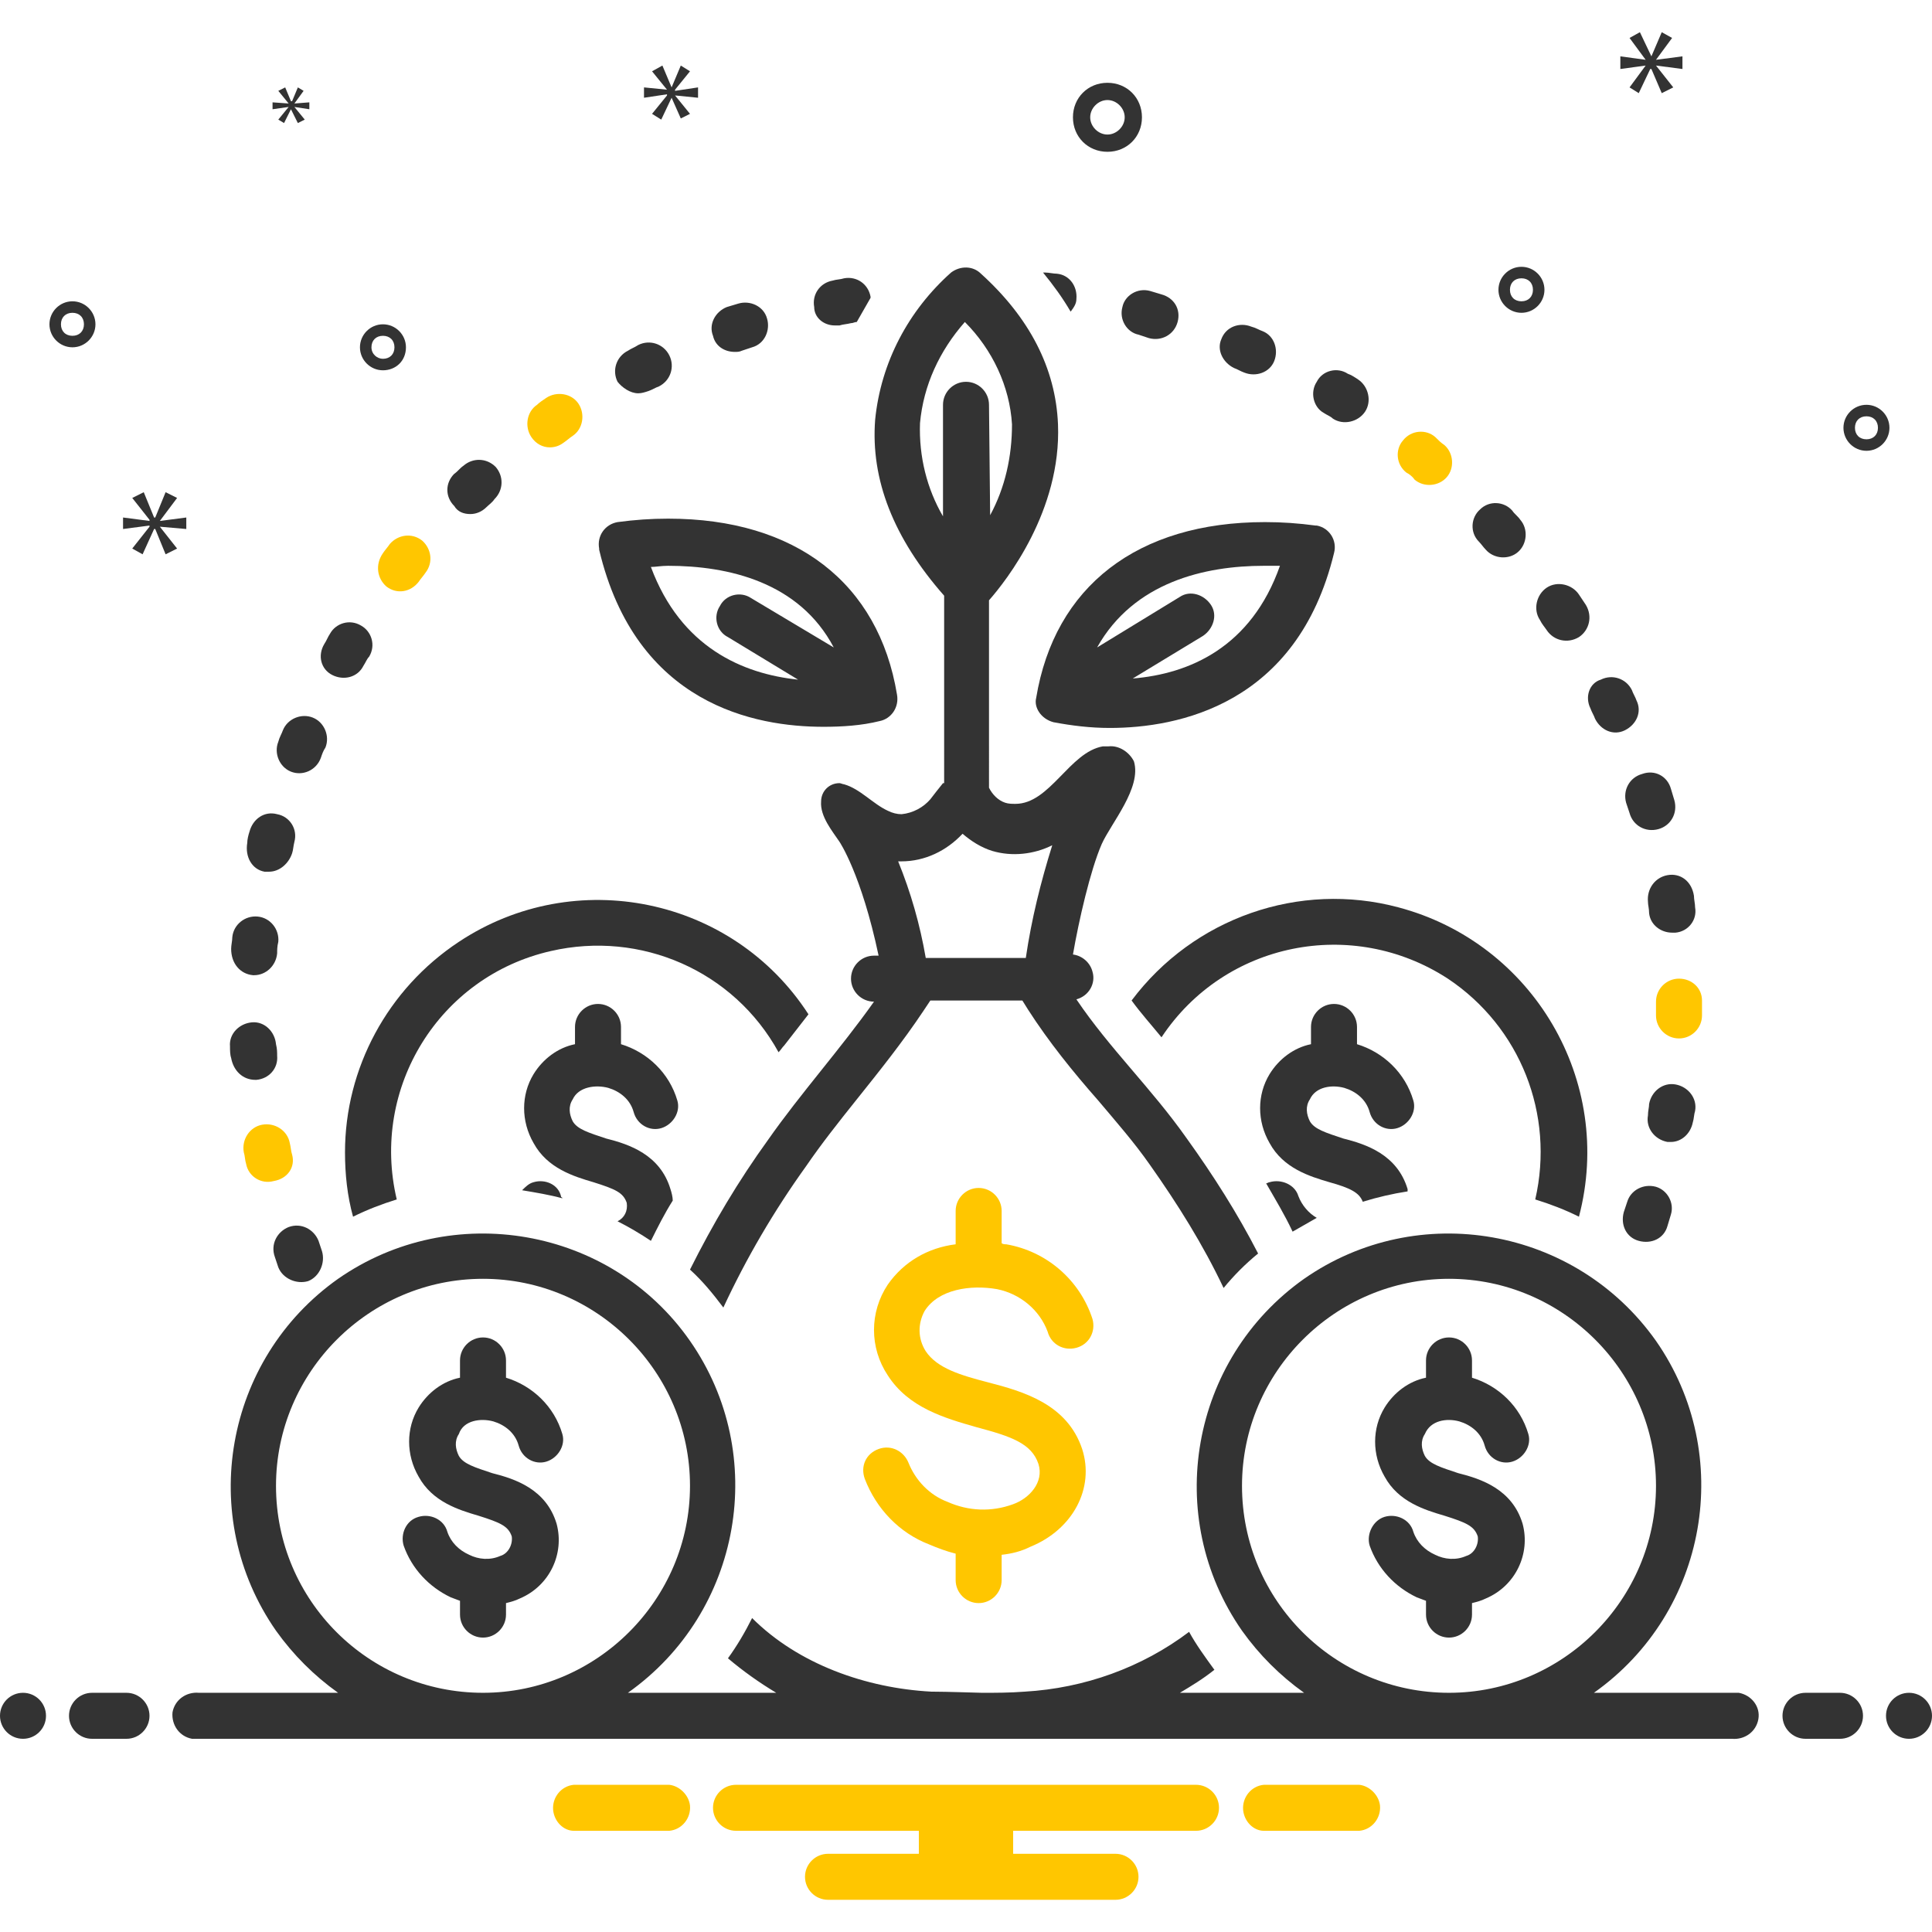
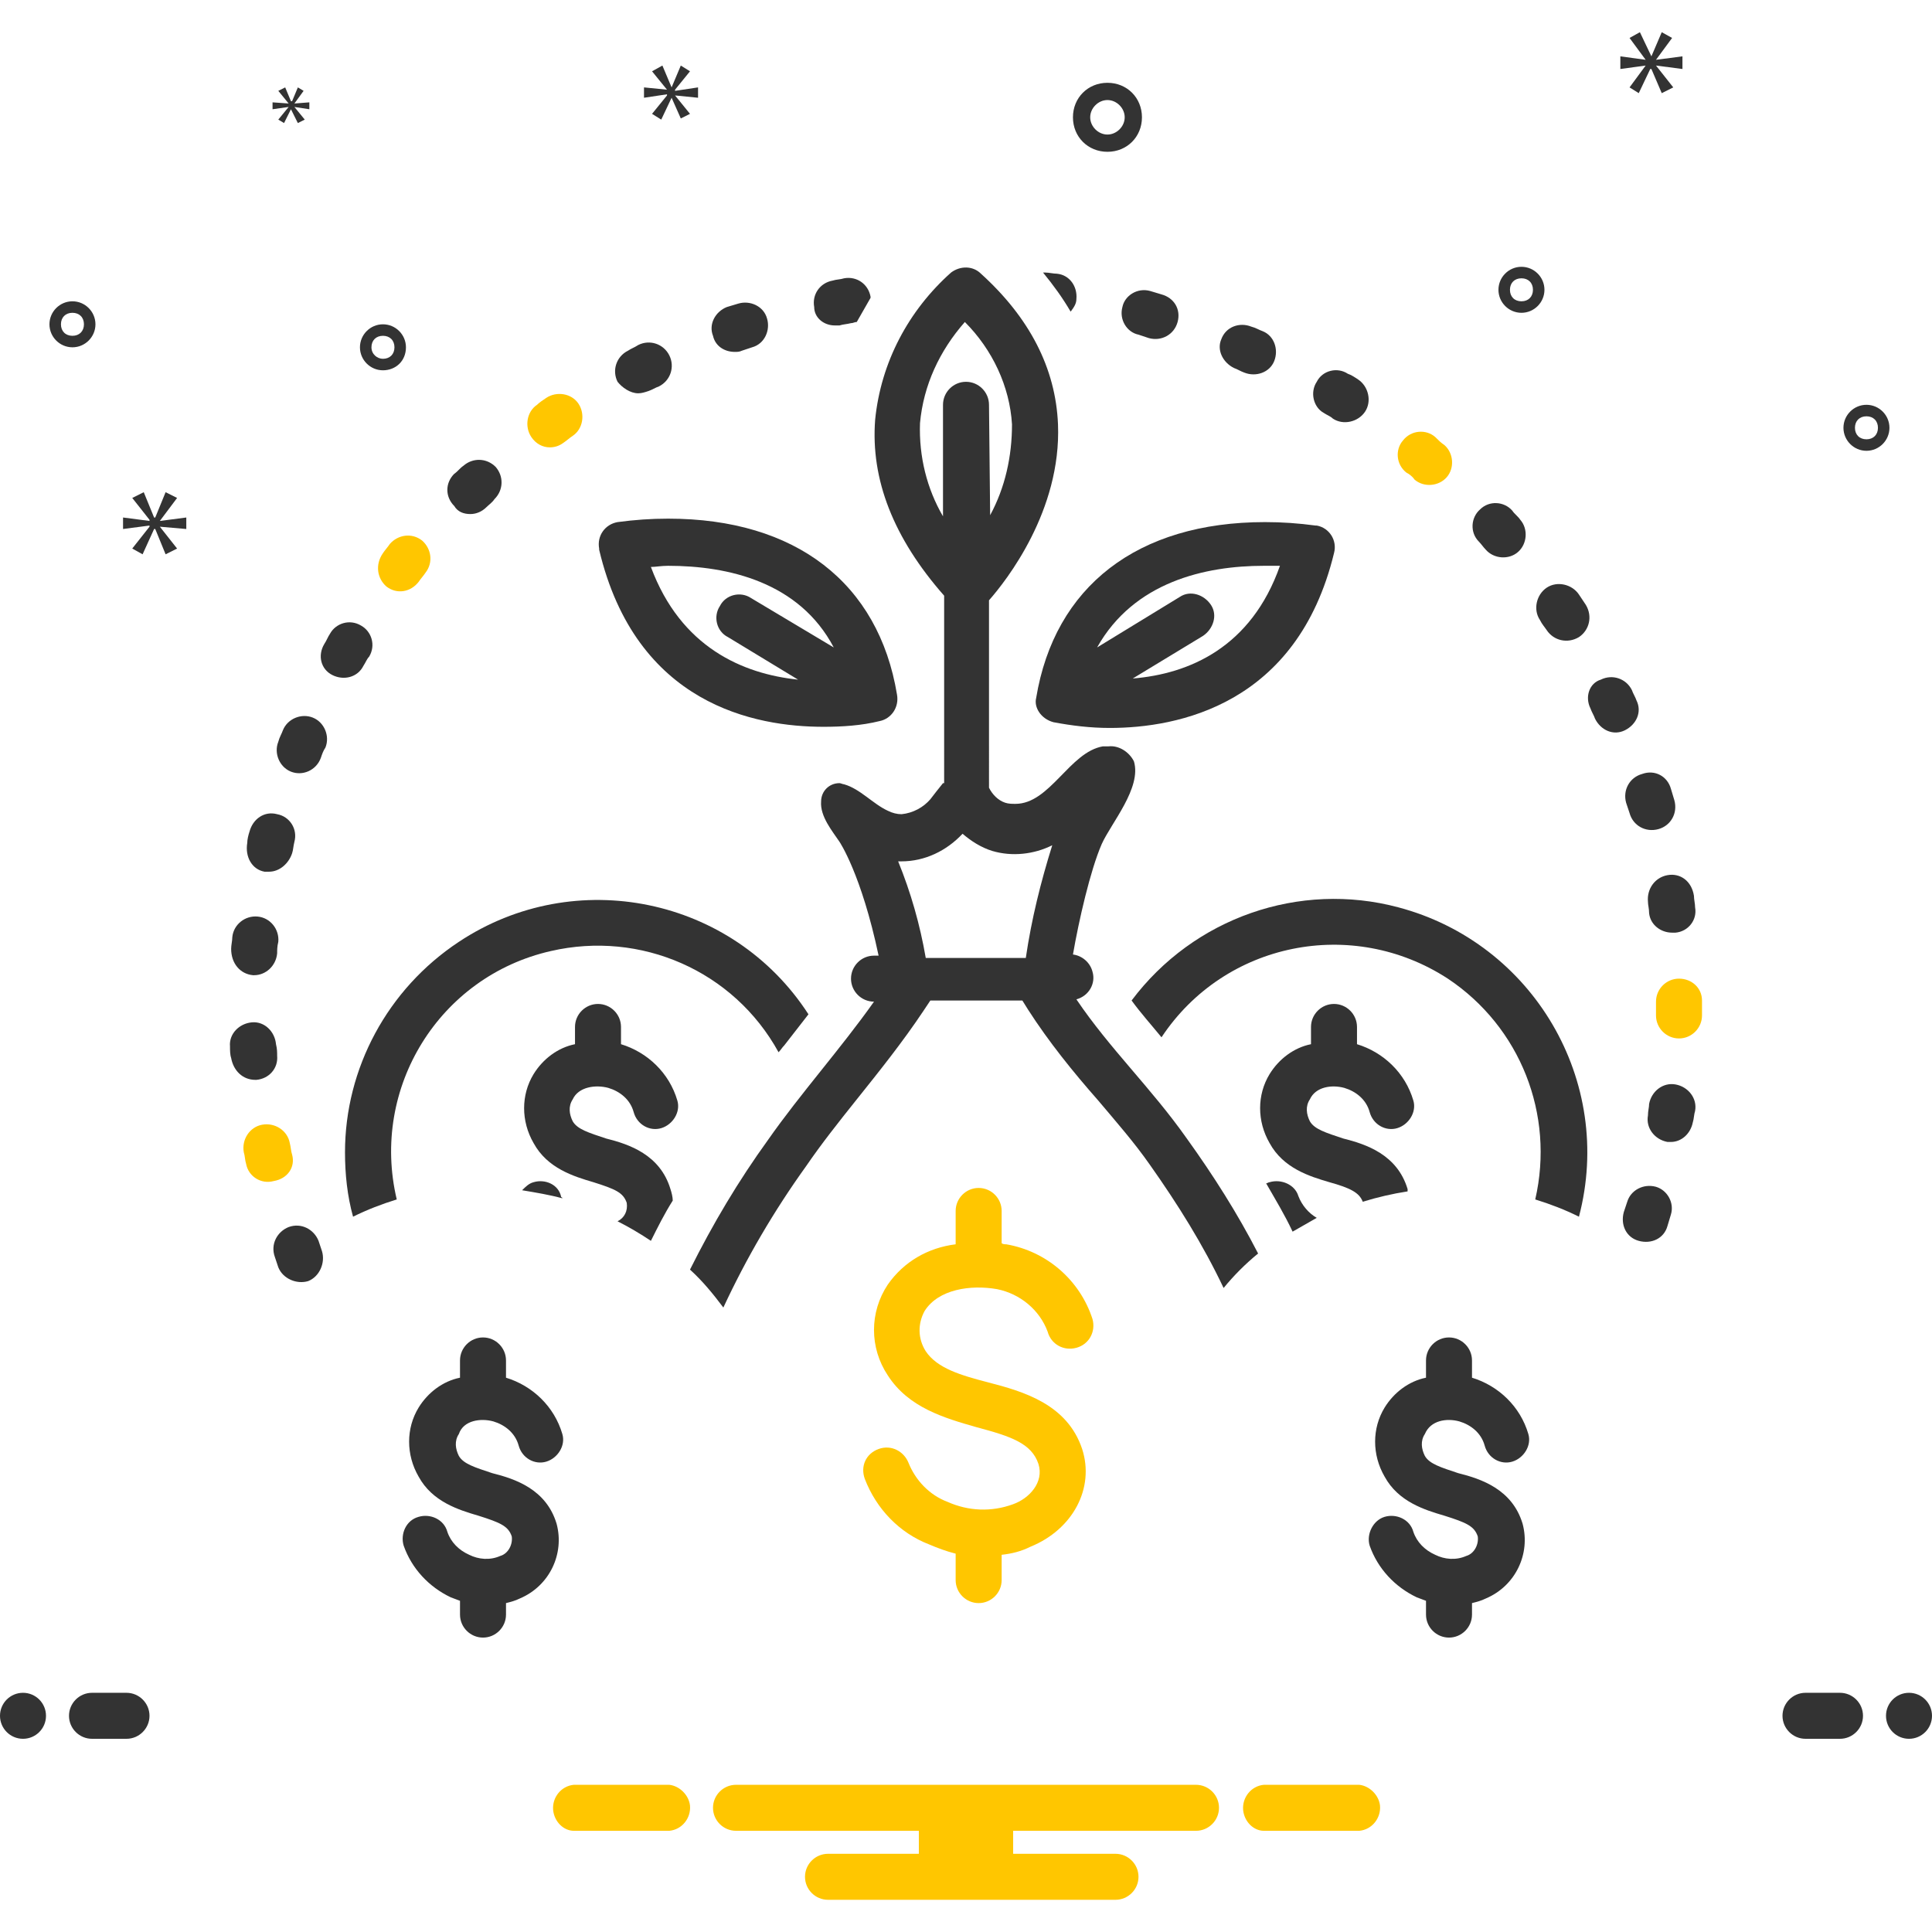
<svg xmlns="http://www.w3.org/2000/svg" version="1.1" id="Слой_1" x="0px" y="0px" viewBox="0 0 168 168" style="enable-background:new 0 0 168 168;" xml:space="preserve">
  <style type="text/css">
	.st0{fill:#ffc600;}
	.st1{fill:#333333;}
</style>
  <path class="st0" d="M118.2,155.2h-8.3c-1.1,0.1-1.9,1.1-1.8,2.2c0.1,1,0.9,1.8,1.8,1.8h8.3c1.1-0.1,1.9-1.1,1.8-2.2  C119.9,156.1,119.1,155.3,118.2,155.2z M58.2,155.2h-8.3c-1.1,0.1-1.9,1.1-1.8,2.2c0.1,1,0.9,1.8,1.8,1.8h8.3  c1.1-0.1,1.9-1.1,1.8-2.2C59.9,156.1,59.1,155.3,58.2,155.2z M104,155.2H64c-1.1,0-2,0.9-2,2s0.9,2,2,2h15.9v2H72c-1.1,0-2,0.9-2,2  s0.9,2,2,2h25c1.1,0,2-0.9,2-2s-0.9-2-2-2h-8.9v-2H104c1.1,0,2-0.9,2-2S105.1,155.2,104,155.2z" />
  <path class="st1" d="M96.3,13.2c1.7,0,3-1.3,3-3s-1.3-3-3-3s-3,1.3-3,3C93.3,11.9,94.6,13.2,96.3,13.2z M96.3,8.7  c0.8,0,1.5,0.7,1.5,1.5s-0.7,1.5-1.5,1.5s-1.5-0.7-1.5-1.5C94.8,9.4,95.5,8.7,96.3,8.7z M162.3,35.2c-1.1,0-2,0.9-2,2s0.9,2,2,2  s2-0.9,2-2C164.3,36.1,163.4,35.2,162.3,35.2z M162.3,38.2c-0.6,0-1-0.4-1-1s0.4-1,1-1s1,0.4,1,1C163.3,37.8,162.9,38.2,162.3,38.2z   M6.3,26.2c-1.1,0-2,0.9-2,2s0.9,2,2,2s2-0.9,2-2C8.3,27.1,7.4,26.2,6.3,26.2z M6.3,29.2c-0.6,0-1-0.4-1-1s0.4-1,1-1s1,0.4,1,1  C7.3,28.8,6.9,29.2,6.3,29.2z M132.3,23.2c-1.1,0-2,0.9-2,2s0.9,2,2,2s2-0.9,2-2C134.3,24.1,133.4,23.2,132.3,23.2z M132.3,26.2  c-0.6,0-1-0.4-1-1s0.4-1,1-1s1,0.4,1,1C133.3,25.8,132.9,26.2,132.3,26.2z M35.3,30.2c0-1.1-0.9-2-2-2c-1.1,0-2,0.9-2,2  c0,1.1,0.9,2,2,2C34.4,32.2,35.3,31.4,35.3,30.2z M32.3,30.2c0-0.6,0.4-1,1-1s1,0.4,1,1s-0.4,1-1,1C32.8,31.2,32.3,30.8,32.3,30.2z" />
  <polygon class="st1" points="13.9,45.3 15.4,43.3 14.4,42.8 13.5,45 13.4,45 12.5,42.8 11.5,43.3 13,45.2 13,45.3 10.7,45 10.7,46   13,45.7 13,45.8 11.5,47.7 12.4,48.2 13.4,46 13.5,46 14.4,48.2 15.4,47.7 13.9,45.8 13.9,45.8 16.2,46 16.2,45 13.9,45.3 " />
  <polygon class="st1" points="25.1,9.3 24.2,10.4 24.7,10.7 25.3,9.5 25.3,9.5 25.9,10.7 26.5,10.4 25.6,9.3 25.6,9.3 26.9,9.5   26.9,8.9 25.6,9 25.6,9 26.4,7.9 25.9,7.6 25.4,8.8 25.3,8.8 24.8,7.6 24.2,7.9 25.1,9 25.1,9 23.7,8.9 23.7,9.5 25.1,9.3 " />
  <polygon class="st1" points="146.3,6 146.3,4.9 144,5.2 144,5.2 145.4,3.3 144.5,2.8 143.6,4.9 143.6,4.9 142.6,2.8 141.7,3.3   143.1,5.2 143.1,5.2 140.9,4.9 140.9,6 143.1,5.7 143.1,5.7 141.7,7.6 142.5,8.1 143.5,6 143.6,6 144.5,8.1 145.5,7.6 144,5.7   144,5.7 " />
  <polygon class="st1" points="58.7,7.8 60,6.2 59.2,5.7 58.4,7.6 58.4,7.6 57.6,5.7 56.7,6.2 58,7.8 58,7.8 56,7.6 56,8.5 58,8.2   58,8.3 56.7,9.9 57.5,10.4 58.4,8.5 58.4,8.5 59.2,10.3 60,9.9 58.7,8.3 58.7,8.3 60.7,8.5 60.7,7.6 58.7,7.9 " />
  <path class="st1" d="M91.6,62.8c1.6,0.3,3.2,0.5,4.9,0.5h0c5.9,0,16.3-2,19.5-15.2c0.3-1.1-0.4-2.2-1.5-2.4c0,0-0.1,0-0.1,0  c-1.5-0.2-2.9-0.3-4.4-0.3c-11.1,0-18.3,5.6-19.9,15.3C89.9,61.5,90.5,62.5,91.6,62.8z M109.9,49.2c0.5,0,1,0,1.4,0  c-2.5,7.1-7.9,9.4-12.8,9.8l6.1-3.7c0.9-0.6,1.3-1.8,0.7-2.7c-0.6-0.9-1.8-1.3-2.7-0.7c0,0,0,0,0,0l-7.2,4.4  C98.6,50.6,104.8,49.2,109.9,49.2L109.9,49.2z M24.2,110.2c0.4,1,1.6,1.5,2.6,1.2c1-0.4,1.5-1.6,1.2-2.6l0,0  c-0.1-0.3-0.2-0.6-0.3-0.9c-0.4-1-1.5-1.6-2.6-1.2c-1,0.4-1.6,1.5-1.2,2.6C24,109.6,24.1,109.9,24.2,110.2z" />
  <path class="st0" d="M33.6,51c0.9,0.7,2.1,0.5,2.8-0.4c0,0,0,0,0,0c0.2-0.3,0.4-0.5,0.6-0.8c0.7-0.9,0.5-2.1-0.3-2.8  c-0.9-0.7-2.1-0.5-2.8,0.3c-0.2,0.3-0.4,0.5-0.6,0.8C32.6,49.1,32.8,50.3,33.6,51C33.6,51,33.6,51,33.6,51z M47.8,38.9  c0.4,0,0.8-0.1,1.2-0.4c0.3-0.2,0.5-0.4,0.8-0.6c0.9-0.6,1.1-1.9,0.5-2.8c-0.6-0.9-1.9-1.1-2.8-0.5c0,0,0,0,0,0  c-0.3,0.2-0.6,0.4-0.8,0.6c-0.9,0.6-1.1,1.9-0.5,2.8C46.6,38.6,47.2,38.9,47.8,38.9z M25.4,100.4c-0.1-0.3-0.1-0.6-0.2-1  c-0.2-1.1-1.3-1.8-2.4-1.6c-1.1,0.2-1.8,1.3-1.6,2.4c0.1,0.3,0.1,0.7,0.2,1c0.2,1.1,1.3,1.8,2.4,1.5C25,102.5,25.7,101.5,25.4,100.4  L25.4,100.4z" />
  <path class="st1" d="M40.9,44.7c0.5,0,1-0.2,1.4-0.6c0.2-0.2,0.5-0.4,0.7-0.7c0.8-0.8,0.8-2,0.1-2.8c-0.8-0.8-2-0.8-2.8-0.1  c-0.3,0.2-0.5,0.5-0.8,0.7c-0.8,0.8-0.8,2,0,2.8C39.8,44.5,40.3,44.7,40.9,44.7z" />
  <path class="st1" d="M134.5,54.8c0.6,0.9,1.8,1.2,2.8,0.6c0.9-0.6,1.2-1.8,0.6-2.8c-0.2-0.3-0.4-0.6-0.6-0.9  c-0.6-0.9-1.9-1.2-2.8-0.6s-1.2,1.9-0.6,2.8l0,0C134.1,54.3,134.3,54.5,134.5,54.8z M93.6,26c0.1-1.1-0.6-2.1-1.7-2.2c0,0,0,0,0,0  c-0.3,0-0.7-0.1-1-0.1c-0.1,0-0.1,0-0.2,0c0.9,1.1,1.7,2.2,2.4,3.4C93.4,26.7,93.6,26.4,93.6,26z" />
  <path class="st1" d="M138.3,61.6c0.1,0.3,0.3,0.6,0.4,0.9c0.5,1,1.6,1.5,2.6,1c1-0.5,1.5-1.6,1-2.6l0,0c-0.1-0.3-0.3-0.6-0.4-0.9  c-0.5-1-1.7-1.4-2.7-0.9C138.2,59.4,137.8,60.6,138.3,61.6L138.3,61.6z M145,76.1c-1.1,0.2-1.8,1.2-1.7,2.3c0,0,0,0,0,0  c0,0.3,0.1,0.6,0.1,1c0.1,1,1,1.7,2,1.7c0.1,0,0.2,0,0.3,0c1.1-0.1,1.9-1.1,1.7-2.2c0-0.3-0.1-0.7-0.1-1  C147.1,76.6,146.1,75.9,145,76.1C145,76.1,145,76.1,145,76.1z" />
  <path class="st1" d="M141.4,69.8c0.1,0.3,0.2,0.6,0.3,0.9c0.3,1.1,1.4,1.7,2.5,1.4c1.1-0.3,1.7-1.4,1.4-2.5c-0.1-0.3-0.2-0.7-0.3-1  c-0.3-1.1-1.4-1.7-2.5-1.3C141.7,67.6,141.1,68.7,141.4,69.8C141.4,69.8,141.4,69.8,141.4,69.8L141.4,69.8z" />
  <path class="st1" d="M22.2,93.9c0,0,0.1,0,0.1,0c1.1-0.1,1.9-1,1.8-2.1c0,0,0,0,0,0c0-0.3,0-0.6-0.1-1c-0.1-1.1-1-2-2.1-1.9  c-1.1,0.1-2,1-1.9,2.1c0,0,0,0,0,0c0,0.3,0,0.7,0.1,1C20.3,93.1,21.1,93.9,22.2,93.9z" />
  <path class="st1" d="M22,84.8c0,0,0.1,0,0.1,0c1,0,1.9-0.8,2-1.9c0-0.3,0-0.6,0.1-1c0.1-1.1-0.7-2.1-1.8-2.2  c-1.1-0.1-2.1,0.7-2.2,1.8c0,0.3-0.1,0.7-0.1,1C20.1,83.8,20.9,84.7,22,84.8z" />
  <path class="st1" d="M23,75.8c0.1,0,0.3,0,0.4,0c0.9,0,1.7-0.7,2-1.6c0.1-0.3,0.1-0.6,0.2-1c0.3-1.1-0.4-2.2-1.5-2.4  c-1.1-0.3-2.1,0.4-2.4,1.5c-0.1,0.3-0.2,0.7-0.2,1C21.3,74.5,21.9,75.6,23,75.8C23,75.8,23,75.8,23,75.8z M72.6,28.3  c0.1,0,0.2,0,0.4,0c0.3-0.1,0.6-0.1,1-0.2c0.2,0,0.3-0.1,0.5-0.1c0.4-0.7,0.8-1.4,1.2-2.1c0,0,0-0.1,0-0.1c-0.2-1.1-1.2-1.8-2.3-1.6  c0,0,0,0,0,0c-0.3,0.1-0.7,0.1-1,0.2c-1.1,0.2-1.8,1.2-1.6,2.3C70.8,27.6,71.6,28.3,72.6,28.3L72.6,28.3z" />
  <path class="st1" d="M25.3,67.1c1,0.4,2.2-0.1,2.6-1.2c0,0,0,0,0,0c0.1-0.3,0.2-0.6,0.4-0.9c0.4-1-0.1-2.2-1.1-2.6  c-1-0.4-2.2,0.1-2.6,1.1l0,0c-0.1,0.3-0.3,0.6-0.4,1C23.8,65.5,24.3,66.7,25.3,67.1z" />
  <path class="st1" d="M28.9,58.7c1,0.5,2.2,0.2,2.7-0.8c0,0,0,0,0,0c0.2-0.3,0.3-0.6,0.5-0.8c0.6-1,0.2-2.2-0.7-2.7  c-1-0.6-2.2-0.2-2.7,0.7c-0.2,0.3-0.3,0.6-0.5,0.9C27.6,57,27.9,58.2,28.9,58.7z M55.5,34.2c0.3,0,0.6-0.1,0.9-0.2  c0.3-0.1,0.6-0.3,0.9-0.4c1-0.5,1.4-1.7,0.9-2.7s-1.7-1.4-2.7-0.9c-0.3,0.2-0.6,0.3-0.9,0.5c-1,0.5-1.4,1.7-0.9,2.7  C54.1,33.7,54.8,34.2,55.5,34.2z M129.2,47.8c0.7,0.8,2,0.9,2.8,0.2c0.8-0.7,0.9-2,0.2-2.8c0,0,0,0,0,0c-0.2-0.3-0.5-0.5-0.7-0.8  c-0.7-0.8-2-0.9-2.8-0.1c-0.8,0.7-0.9,2-0.1,2.8C128.8,47.3,129,47.6,129.2,47.8z" />
  <path class="st0" d="M123,41.7c0.8,0.7,2.1,0.6,2.8-0.2c0.7-0.8,0.6-2.1-0.2-2.8c0,0,0,0,0,0c-0.3-0.2-0.5-0.4-0.8-0.7  c-0.8-0.7-2.1-0.6-2.8,0.3c-0.7,0.8-0.6,2.1,0.3,2.8l0,0C122.5,41.2,122.8,41.4,123,41.7z M146,85.1c-1.1,0-2,0.9-2,2l0,0.2  c0,0.3,0,0.6,0,1c0,1.1,0.9,2,2,2c0,0,0,0,0,0l0,0c1.1,0,2-0.9,2-2c0-0.3,0-0.7,0-1.1l0-0.2C148,85.9,147.1,85.1,146,85.1z" />
  <path class="st1" d="M115.1,35.9c0.3,0.2,0.6,0.3,0.8,0.5c0.9,0.6,2.2,0.3,2.8-0.6c0.6-0.9,0.3-2.2-0.6-2.8l0,0  c-0.3-0.2-0.6-0.4-0.9-0.5c-0.9-0.6-2.2-0.3-2.7,0.7C113.9,34.1,114.2,35.4,115.1,35.9z M147.2,97.6c0.1-0.3,0.1-0.7,0.2-1  c0.2-1.1-0.6-2.1-1.7-2.3s-2.1,0.6-2.3,1.7c0,0,0,0,0,0c0,0.3-0.1,0.6-0.1,1c-0.2,1.1,0.6,2.1,1.7,2.3c0,0,0,0,0,0  c0.1,0,0.2,0,0.3,0C146.2,99.3,147,98.6,147.2,97.6z" />
  <path class="st1" d="M144,103.2c-1.1-0.3-2.2,0.3-2.5,1.3c0,0,0,0,0,0c-0.1,0.3-0.2,0.6-0.3,0.9c-0.3,1.1,0.2,2.2,1.3,2.5  c1.1,0.3,2.2-0.2,2.5-1.3c0,0,0,0,0,0c0.1-0.3,0.2-0.7,0.3-1C145.6,104.6,145,103.5,144,103.2z M63.9,30.6c0.2,0,0.4,0,0.6-0.1  c0.3-0.1,0.6-0.2,0.9-0.3c1.1-0.3,1.6-1.5,1.3-2.5c-0.3-1.1-1.5-1.6-2.5-1.3c-0.3,0.1-0.7,0.2-1,0.3c-1,0.4-1.6,1.5-1.2,2.5  C62.2,30.1,63,30.6,63.9,30.6L63.9,30.6z M107.3,32c0.3,0.1,0.6,0.3,0.9,0.4c1,0.4,2.2,0,2.6-1c0.4-1,0-2.2-1-2.6  c-0.3-0.1-0.6-0.3-1-0.4c-1-0.4-2.2,0-2.6,1.1C105.8,30.4,106.3,31.5,107.3,32L107.3,32z" />
  <path class="st1" d="M99,29.1c0.3,0.1,0.6,0.2,0.9,0.3c1.1,0.3,2.2-0.3,2.5-1.4c0.3-1.1-0.3-2.1-1.4-2.4c-0.3-0.1-0.7-0.2-1-0.3  c-1.1-0.3-2.2,0.4-2.4,1.4C97.3,27.8,98,28.9,99,29.1L99,29.1z M71.6,63.2c1.6,0,3.3-0.1,4.9-0.5c1-0.2,1.7-1.2,1.5-2.3  c-1.6-9.7-8.8-15.3-19.9-15.3c-1.5,0-2.9,0.1-4.4,0.3c-1.1,0.2-1.8,1.2-1.6,2.3c0,0,0,0.1,0,0.1C55.3,61.3,65.7,63.2,71.6,63.2z   M58.1,49.2c5.2,0,11.4,1.4,14.4,7.1L65.3,52c-0.9-0.6-2.2-0.3-2.7,0.7c-0.6,0.9-0.3,2.2,0.7,2.7c0,0,0,0,0,0l6.1,3.7  c-4.8-0.5-10.2-2.8-12.8-9.8C57,49.3,57.5,49.2,58.1,49.2z M116.9,94.6c1,0.3,1.9,1,2.2,2.1c0.3,1.1,1.4,1.7,2.4,1.4  s1.7-1.4,1.4-2.4c-0.7-2.4-2.6-4.2-4.9-4.9v-1.5c0-1.1-0.9-2-2-2s-2,0.9-2,2v1.5c-1.5,0.3-2.8,1.3-3.6,2.6c-1.1,1.8-1.1,4.1,0,6  c1.2,2.2,3.5,2.9,5.2,3.4c1.8,0.5,2.6,0.9,2.9,1.7c1.3-0.4,2.6-0.7,3.9-0.9c0-0.1,0-0.1,0-0.2c-0.9-3-3.6-3.9-5.6-4.4  c-1.5-0.5-2.5-0.8-2.9-1.5c-0.3-0.6-0.4-1.3,0-1.9C114.4,94.5,115.8,94.3,116.9,94.6z M126.9,123.6c1,0.3,1.9,1,2.2,2.1  c0.3,1.1,1.4,1.7,2.4,1.4s1.7-1.4,1.4-2.4c-0.7-2.4-2.6-4.2-4.9-4.9v-1.5c0-1.1-0.9-2-2-2s-2,0.9-2,2v1.5c-1.5,0.3-2.8,1.3-3.6,2.6  c-1.1,1.8-1.1,4.1,0,6c1.2,2.2,3.5,2.9,5.2,3.4c1.9,0.6,2.6,0.9,2.9,1.8c0.1,0.7-0.3,1.5-1,1.7c-0.9,0.4-1.9,0.3-2.7-0.1  c-0.9-0.4-1.6-1.1-1.9-2c-0.3-1.1-1.5-1.6-2.5-1.3s-1.6,1.5-1.3,2.5c0.7,2,2.2,3.6,4.1,4.5c0.3,0.1,0.5,0.2,0.8,0.3v1.2  c0,1.1,0.9,2,2,2c1.1,0,2-0.9,2-2v-1c0.4-0.1,0.8-0.2,1.2-0.4c2.6-1.1,3.9-3.9,3.2-6.5c-0.9-3-3.6-3.9-5.6-4.4  c-1.5-0.5-2.5-0.8-2.9-1.5c-0.3-0.6-0.4-1.3,0-1.9C124.4,123.5,125.8,123.3,126.9,123.6z M42.9,123.6c1,0.3,1.9,1,2.2,2.1  c0.3,1.1,1.4,1.7,2.4,1.4s1.7-1.4,1.4-2.4c-0.7-2.4-2.6-4.2-4.9-4.9v-1.5c0-1.1-0.9-2-2-2s-2,0.9-2,2v1.5c-1.5,0.3-2.8,1.3-3.6,2.6  c-1.1,1.8-1.1,4.1,0,6c1.2,2.2,3.5,2.9,5.2,3.4c1.9,0.6,2.6,0.9,2.9,1.8c0.1,0.7-0.3,1.5-1,1.7c-0.9,0.4-1.9,0.3-2.7-0.1  c-0.9-0.4-1.6-1.1-1.9-2c-0.3-1.1-1.5-1.6-2.5-1.3c-1.1,0.3-1.6,1.5-1.3,2.5c0.7,2,2.2,3.6,4.1,4.5c0.3,0.1,0.5,0.2,0.8,0.3v1.2  c0,1.1,0.9,2,2,2s2-0.9,2-2v-1c0.4-0.1,0.8-0.2,1.2-0.4c2.6-1.1,3.9-3.9,3.2-6.5c-0.9-3-3.6-3.9-5.6-4.4c-1.5-0.5-2.5-0.8-2.9-1.5  c-0.3-0.6-0.4-1.3,0-1.9C40.3,123.5,41.8,123.3,42.9,123.6z" />
  <path class="st1" d="M82,68.1c-0.4,0.5-0.8,1-1.1,1.4c-0.6,0.7-1.5,1.2-2.5,1.3c-0.4,0-0.8-0.1-1.2-0.3c-1.3-0.6-2.4-1.9-3.8-2.3  c-0.1,0-0.3-0.1-0.4-0.1c-0.9,0-1.6,0.7-1.6,1.6c0,0,0,0,0,0c-0.1,1.3,1,2.6,1.6,3.5c0,0,1.9,2.8,3.4,9.9H76c-1.1,0-2,0.9-2,2  c0,1.1,0.9,2,2,2c-2.9,4.1-6.4,8-9.2,12c-2.6,3.6-4.8,7.3-6.8,11.3c1.1,1,2,2.1,2.9,3.3c2-4.3,4.4-8.4,7.2-12.3  c1.3-1.9,2.8-3.8,4.4-5.8c2-2.5,4-5,5.8-7.7l0.6-0.9h8l0.5,0.8c1.8,2.8,3.9,5.4,6.1,7.9c1.6,1.9,3.1,3.6,4.5,5.6  c2.4,3.4,4.6,6.9,6.4,10.7c0.9-1.1,1.9-2.1,3-3c-1.8-3.5-3.9-6.8-6.2-10c-3.1-4.4-6.7-7.8-9.6-12.1c1.1-0.3,1.7-1.4,1.4-2.4  c-0.2-0.8-0.9-1.4-1.7-1.5c0.5-2.9,1.5-7.3,2.5-9.6c0.8-1.8,3.5-4.9,2.8-7.2c-0.4-0.8-1.3-1.4-2.2-1.3c-0.2,0-0.3,0-0.5,0  c-2.9,0.5-4.6,5-7.6,5c-0.3,0-0.6,0-0.9-0.1c-0.6-0.2-1.1-0.7-1.4-1.3V52.2c1.5-1.7,6.3-7.8,6-15.3c-0.2-4.9-2.5-9.3-6.7-13.1  c-0.7-0.7-1.8-0.7-2.6-0.1c-3.7,3.3-6.1,7.8-6.6,12.8c-0.4,5.2,1.6,10.3,6,15.3V68.1z M86.3,74c1.7,0.5,3.6,0.3,5.2-0.5  c-1,3.2-1.8,6.4-2.3,9.8h-8.7c-0.5-2.9-1.3-5.7-2.4-8.4c0.1,0,0.2,0,0.3,0c2,0,3.9-0.9,5.3-2.4C84.4,73.1,85.3,73.7,86.3,74z   M80,36.8c0.3-3.3,1.7-6.3,3.9-8.8c2.4,2.4,3.9,5.6,4.1,8.9c0,2.8-0.6,5.5-1.9,7.9L86,35.2c0-1.1-0.9-2-2-2s-2,0.9-2,2v9.7  C80.6,42.5,79.9,39.7,80,36.8z M46.4,102.8c-0.4,0.1-0.7,0.4-1,0.7c1.2,0.2,2.4,0.4,3.5,0.7c0,0,0-0.1-0.1-0.1  C48.6,103,47.4,102.5,46.4,102.8C46.4,102.8,46.4,102.8,46.4,102.8z" />
  <path class="st1" d="M30,100.2c0,1.9,0.2,3.8,0.7,5.6c1.2-0.6,2.5-1.1,3.8-1.5c-2.3-9.7,3.7-19.4,13.4-21.6  c7.8-1.8,15.9,1.7,19.8,8.8c0.2-0.2,0.3-0.4,0.5-0.6c0.7-0.9,1.4-1.8,2.1-2.7C63.7,78,50,75.2,39.9,81.9C33.7,86,30,92.9,30,100.2z" />
  <path class="st1" d="M52.9,94.6c1,0.3,1.9,1,2.2,2.1c0.3,1.1,1.4,1.7,2.4,1.4s1.7-1.4,1.4-2.4c-0.7-2.4-2.6-4.2-4.9-4.9v-1.5  c0-1.1-0.9-2-2-2s-2,0.9-2,2v1.5c-1.5,0.3-2.8,1.3-3.6,2.6c-1.1,1.8-1.1,4.1,0,6c1.2,2.2,3.5,2.9,5.2,3.4c1.9,0.6,2.6,0.9,2.9,1.8  c0.1,0.7-0.2,1.3-0.8,1.6c1,0.5,2,1.1,2.9,1.7c0.6-1.2,1.2-2.4,1.9-3.5c0-0.3-0.1-0.7-0.2-1c-0.9-3-3.6-3.9-5.6-4.4  c-1.5-0.5-2.5-0.8-2.9-1.5c-0.3-0.6-0.4-1.3,0-1.9C50.3,94.5,51.8,94.3,52.9,94.6z M110.4,102.8c-0.1,0-0.2,0.1-0.3,0.1  c0.8,1.4,1.6,2.7,2.3,4.2c0.7-0.4,1.4-0.8,2.1-1.2c-0.7-0.4-1.3-1.1-1.6-1.9C112.6,103,111.4,102.5,110.4,102.8  C110.4,102.8,110.4,102.8,110.4,102.8z M137.3,105.8c3.1-11.8-4-23.8-15.7-26.9c-8.6-2.3-17.8,0.9-23.2,8.1c0.8,1.1,1.7,2.1,2.6,3.2  c5.5-8.3,16.6-10.5,24.9-5.1c6.3,4.2,9.3,11.8,7.6,19.2C134.8,104.7,136.1,105.2,137.3,105.8z" />
  <path class="st0" d="M86.7,112.1c2,0.4,3.7,1.8,4.4,3.7c0.3,1.1,1.4,1.7,2.5,1.4s1.7-1.4,1.4-2.5l0,0c-1.1-3.4-4-5.9-7.5-6.5  c-0.1,0-0.3,0-0.4-0.1c0,0,0,0,0,0v-2.8c0-1.1-0.9-2-2-2s-2,0.9-2,2v2.8c0,0,0,0,0,0.1c-2.4,0.3-4.5,1.5-5.9,3.5  c-1.6,2.4-1.6,5.5,0,7.9c1.8,2.8,4.9,3.7,7.7,4.5c3,0.8,4.8,1.4,5.4,3.2c0.5,1.6-0.8,3-2.2,3.5c-1.9,0.7-3.9,0.6-5.7-0.2  c-1.6-0.6-2.8-1.9-3.4-3.4c-0.4-1-1.5-1.6-2.6-1.2s-1.6,1.5-1.2,2.6c1,2.6,3,4.7,5.6,5.7c0.7,0.3,1.5,0.6,2.3,0.8v2.3  c0,1.1,0.9,2,2,2s2-0.9,2-2v-2.2c0.9-0.1,1.7-0.3,2.5-0.7c3.7-1.5,5.6-5.1,4.5-8.5c-1.3-3.9-5.1-5-8.2-5.8c-2.3-0.6-4.4-1.2-5.4-2.7  c-0.7-1.1-0.7-2.4-0.1-3.5C81.6,112.1,84.4,111.7,86.7,112.1z" />
  <circle class="st1" cx="2" cy="149.2" r="2" />
  <path class="st1" d="M11,147.2H8c-1.1,0-2,0.9-2,2s0.9,2,2,2h3c1.1,0,2-0.9,2-2S12.1,147.2,11,147.2z M160,147.2h-3  c-1.1,0-2,0.9-2,2s0.9,2,2,2h3c1.1,0,2-0.9,2-2S161.1,147.2,160,147.2z" />
  <circle class="st1" cx="166" cy="149.2" r="2" />
-   <path class="st1" d="M150.7,147.2h-12.1c9.9-7,12.3-20.7,5.4-30.6c-7-9.9-20.7-12.3-30.6-5.4c-9.9,7-12.3,20.7-5.4,30.6  c1.5,2.1,3.3,3.9,5.4,5.4h-10.8c1-0.6,2-1.2,3-2c-0.8-1.1-1.6-2.2-2.2-3.3c-4.1,3.1-9.1,4.9-14.3,5.2c-1.3,0.1-2.5,0.1-3.7,0.1  c-0.2,0-3.1-0.1-4.3-0.1l-0.1,0c-5.7-0.3-11.6-2.4-15.6-6.4c-0.6,1.2-1.3,2.4-2.1,3.5c1.3,1.1,2.7,2.1,4.2,3H54.6  c9.9-7,12.3-20.7,5.4-30.6s-20.7-12.3-30.6-5.4c-9.9,7-12.3,20.7-5.4,30.6c1.5,2.1,3.3,3.9,5.4,5.4H17.3c-1.1-0.1-2.1,0.6-2.3,1.7  c-0.1,1.1,0.6,2.1,1.7,2.3c0.2,0,0.3,0,0.5,0h133.4c1.1,0.1,2.1-0.6,2.3-1.7s-0.6-2.1-1.7-2.3C151.1,147.2,150.9,147.2,150.7,147.2z   M24,129.2c0-9.9,8.1-18,18-18s18,8.1,18,18s-8.1,18-18,18C32.1,147.2,24,139.2,24,129.2z M108,129.2c0-9.9,8.1-18,18-18  s18,8.1,18,18s-8.1,18-18,18C116.1,147.2,108,139.2,108,129.2z" />
</svg>